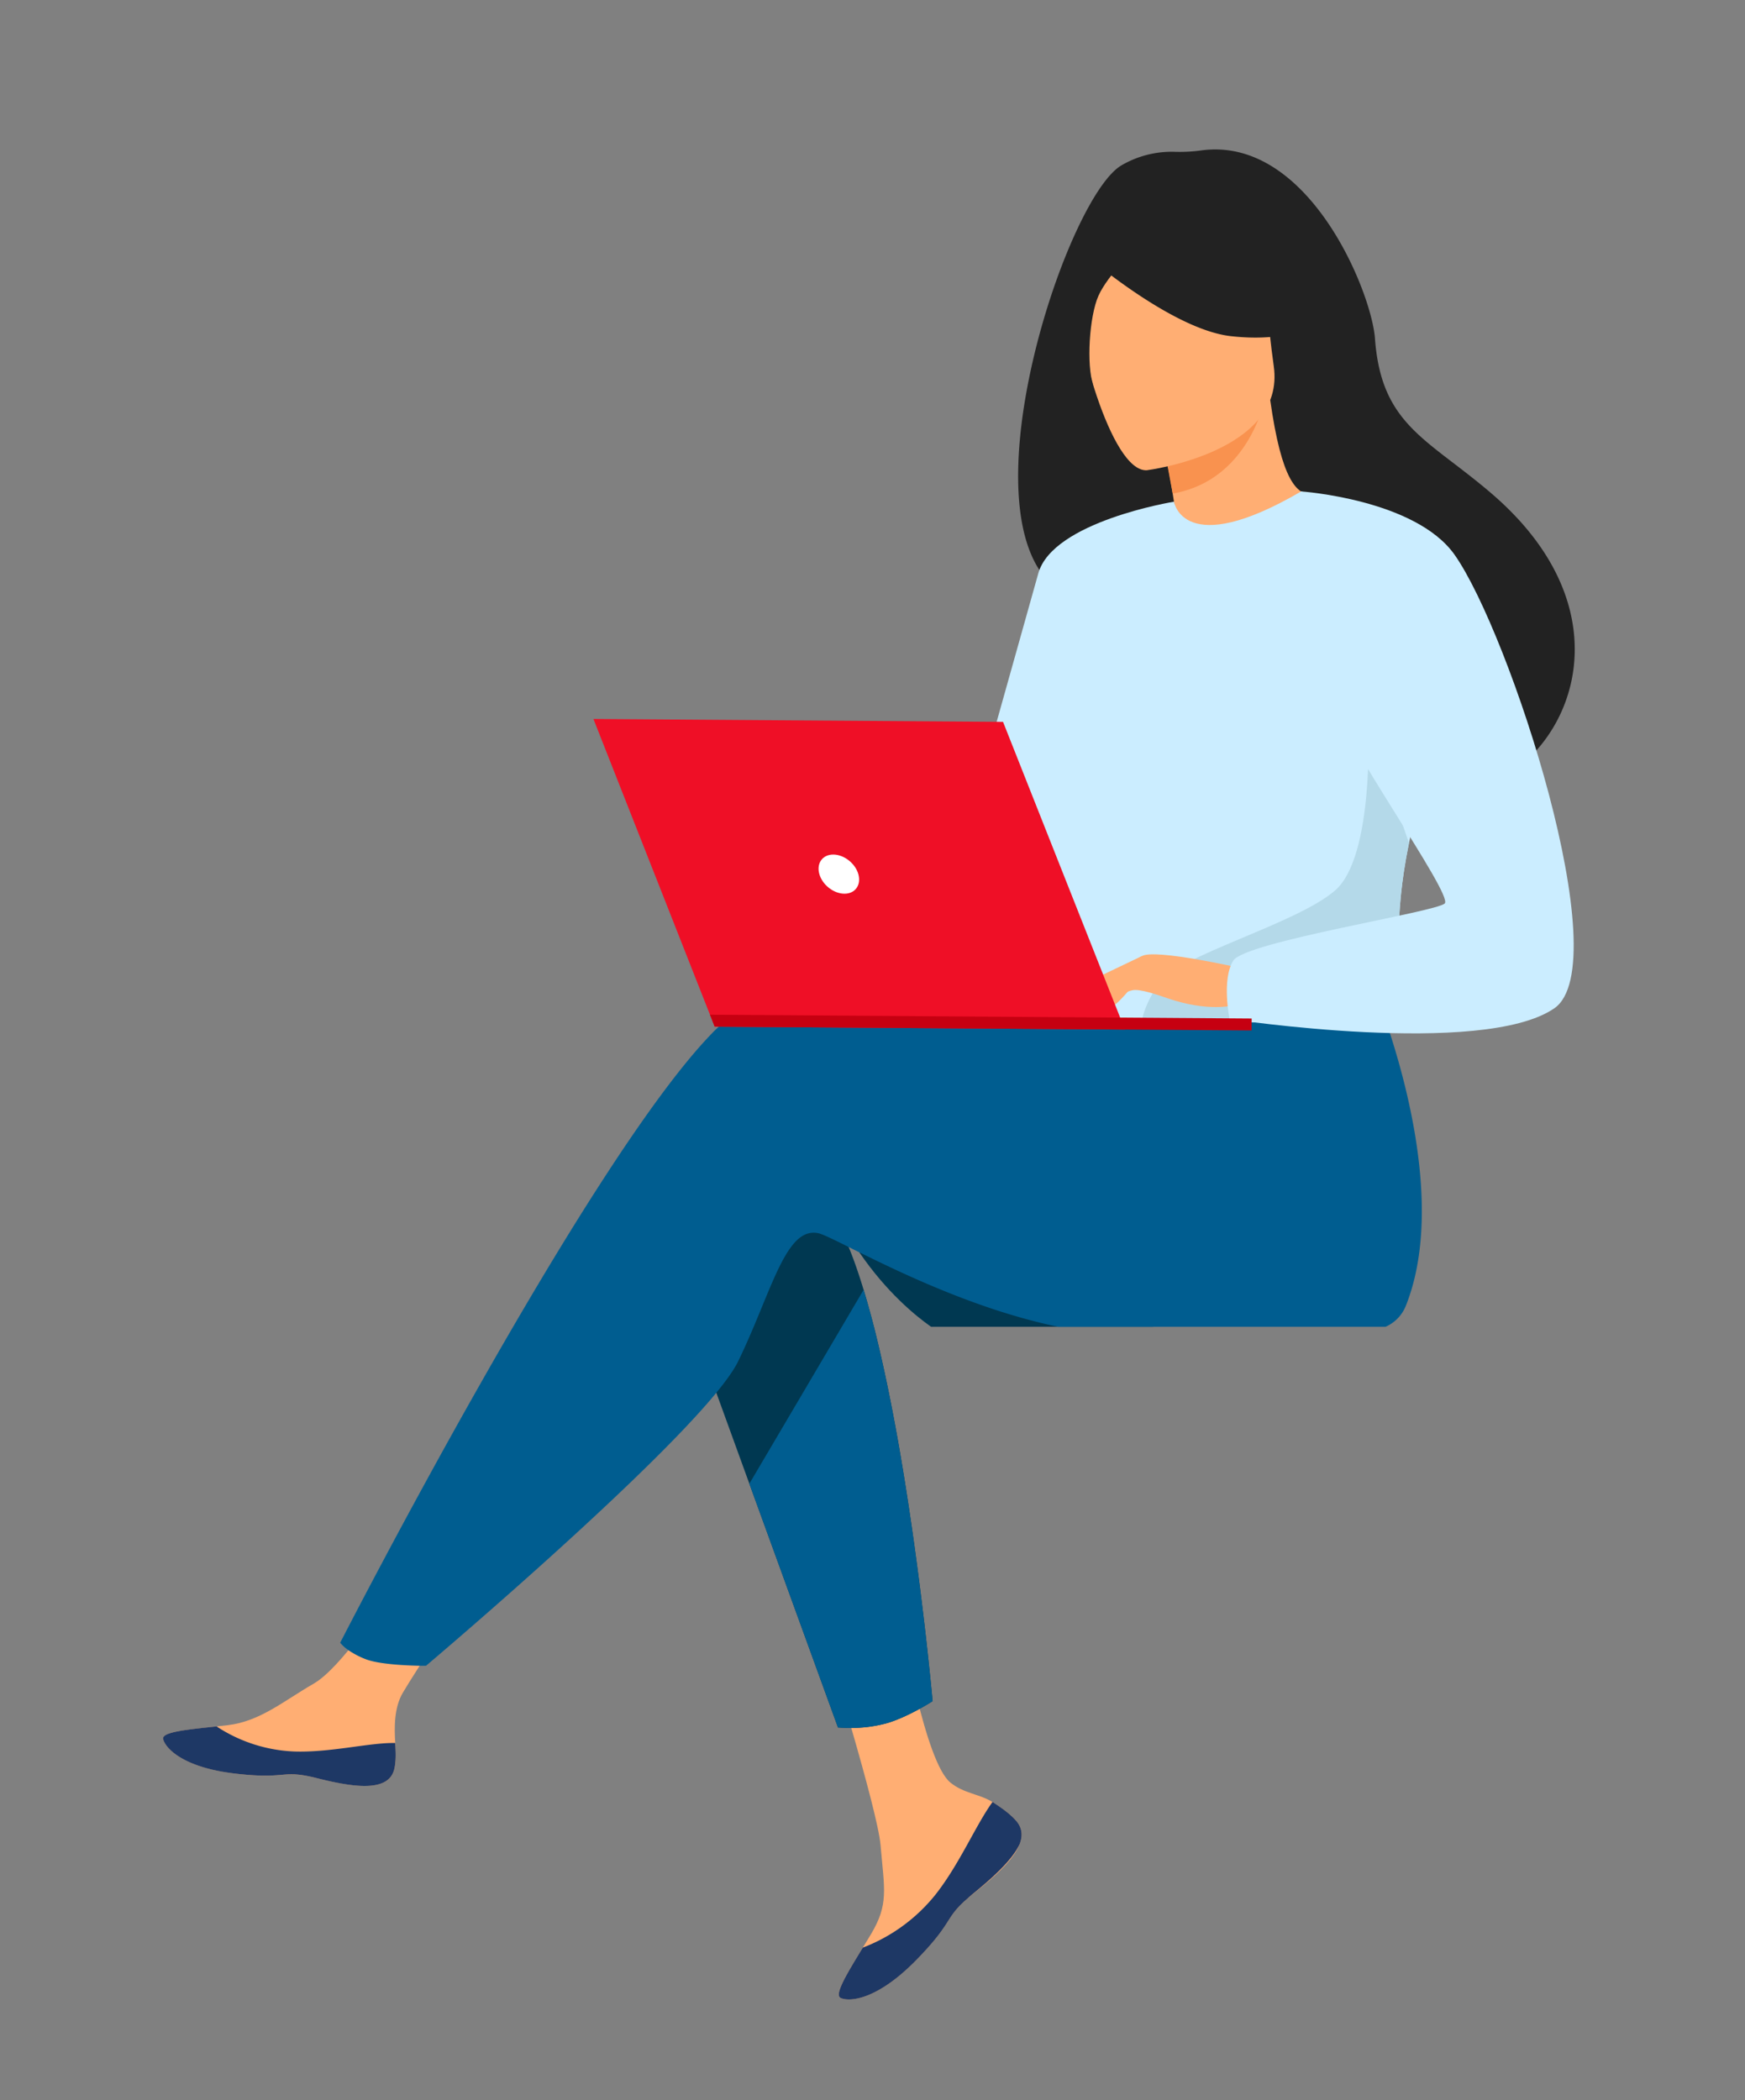
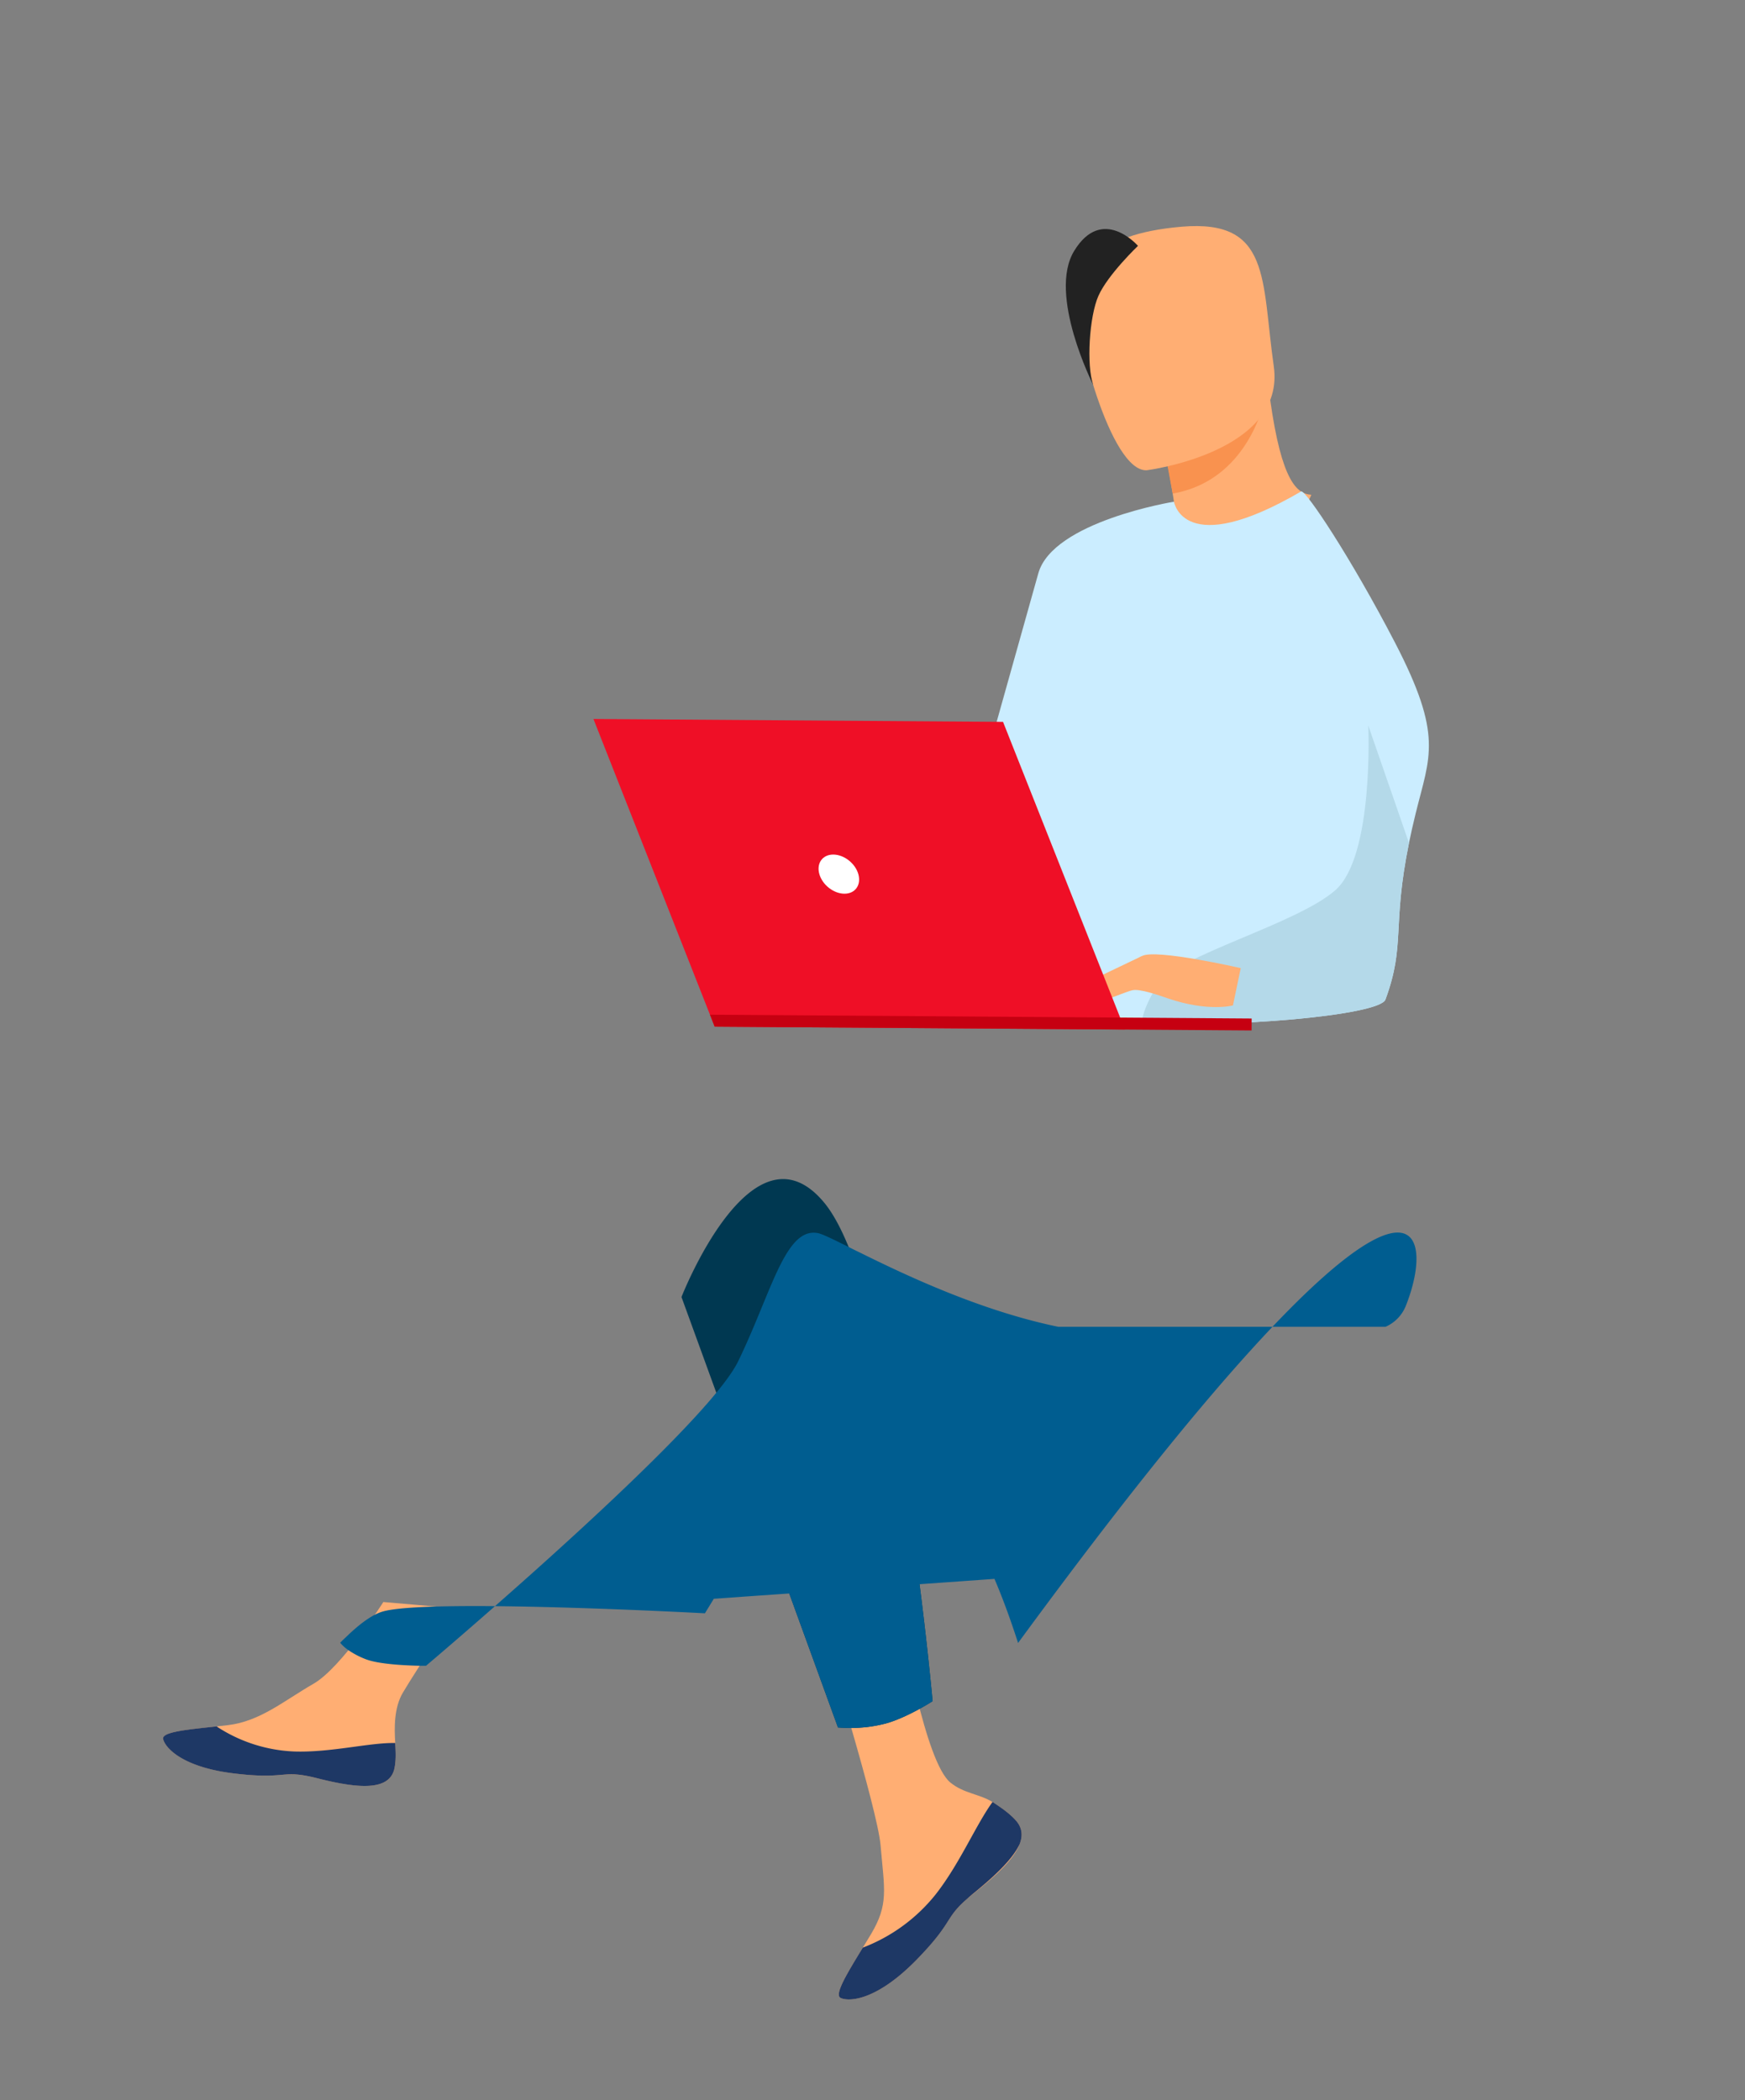
<svg xmlns="http://www.w3.org/2000/svg" id="Layer_1" data-name="Layer 1" viewBox="0 0 982 1182">
  <rect x="0" y="0" width="982" height="1182" fill="#808080" stroke="none" />
  <defs>
    <style>.cls-1{fill:#003851;}.cls-2{fill:#ffae73;}.cls-3{fill:#1e3865;}.cls-4{fill:#005d90;}.cls-5{fill:#222;}.cls-6{fill:#f9924f;}.cls-7{fill:#cbedff;}.cls-8{fill:#b4d9e9;}.cls-9{fill:#ef0f26;}.cls-10{fill:#c60011;}.cls-11{fill:#fff;}</style>
  </defs>
-   <path class="cls-1" d="M648.94,746.77H524c-8.66-6.07-25-19.36-40.47-42-3-4.34-5.93-9-8.78-14.09C458.67,662.29,607,727.83,648.94,746.77Z" />
  <path class="cls-2" d="M571.88,1024.85c3.35,3.89,3.75,8.22,2,12.83,0,0,0,0,0,.06-3.15,8.52-13.42,18-25.35,27.43-1.53,1.21-2.88,2.31-4.06,3.33l-.92.81c-.24.21-.47.43-.7.62-11.13,10.12-7,12.49-27,33-22.82,23.42-38.42,23.73-42.84,21.55-3.75-1.85,4-14.3,12.52-28.3l1.24-2,3.41-5.62c10-16.85,7.53-24.8,5.36-50-1.76-20.47-31-114.49-31-114.49L508,916.92s12.55,74.79,26.87,86.39c7.66,6.19,16.29,6.33,23.66,10.93.52.32,1,.64,1.53,1C564.26,1018,568.52,1021,571.88,1024.85Z" />
  <path class="cls-3" d="M571.88,1024.85c3.35,3.89,3.75,8.22,2,12.83,0,0,0,0,0,.06-3.84,8.51-13.86,17.93-25.39,27.34-1.51,1.23-2.84,2.36-4,3.42l-.92.81c-.24.21-.47.43-.7.62-11.13,10.12-7,12.49-27,33-22.82,23.42-38.42,23.73-42.84,21.55-3.75-1.85,4-14.3,12.52-28.3a96.52,96.52,0,0,0,40.6-29.47c13.76-17.31,23-39.61,32.4-52.5.52.32,1,.64,1.53,1C564.26,1018,568.52,1021,571.88,1024.85Z" />
  <path class="cls-2" d="M222,995.26c-2.77,13.39-21.86,11-43.17,5.65s-16.27.87-46.63-2.71-39.47-15-40.37-19.49c-.8-4,14.22-5.32,30.33-7.06,2-.21,4.07-.45,6.1-.69,18.19-2.15,31.59-13.78,48.17-23.3,15.7-9,39.3-46,39.3-46l41.63,3.59s-22.09,33-30.65,47.43c-5,8.45-4.85,19.68-4.29,28.36C222.69,985.73,223,990.55,222,995.26Z" />
  <path class="cls-3" d="M178.81,1000.91c-21.3-5.37-16.27.87-46.63-2.71s-39.47-15-40.37-19.49c-.8-4,14.22-5.32,30.33-7.06l.15.31a85.72,85.72,0,0,0,43.41,13.83c20.6.65,42.47-5.1,56.7-4.77.29,4.71.57,9.53-.42,14.24C219.21,1008.65,200.12,1006.28,178.81,1000.91Z" />
  <path class="cls-1" d="M524.82,957.47s-2.9,1.88-7.23,4.27c-5.16,2.84-12.34,6.39-19,8.25a76.9,76.9,0,0,1-19.54,2.55c-4.51,0-7.48-.27-7.48-.27L421.7,835.08l-9-24.8-9.59-26.4-3.34-9.18L383.51,730s39.7-101.8,80.18-53.27c4.93,5.91,9.55,14.52,13.87,25.07,3,7.2,5.76,15.32,8.44,24.11,2,6.6,3.94,13.58,5.81,20.84,5,19.76,9.5,41.59,13.41,63.51C518.24,883.46,524.82,957.47,524.82,957.47Z" />
-   <path class="cls-4" d="M791.23,734.71a21.68,21.68,0,0,1-11.55,12.06H595.56c-44.31-9.16-86.66-29.43-112.07-42-2.11-1-4.08-2-5.93-2.94-8.67-4.31-14.65-7.24-17.09-7.75-15.4-3.21-23.31,21.86-36.34,52.7-2.67,6.28-5.52,12.79-8.71,19.36-2.28,4.68-6.55,10.74-12.33,17.75-1.07,1.29-2.17,2.62-3.34,4-44.76,52.29-160,149.65-160,149.65s-1.35,0-3.54,0c-7-.13-22.77-.78-30.29-3.66a46.74,46.74,0,0,1-9.81-5.1,22.3,22.3,0,0,1-4.67-4.19s137.91-269.63,209.3-343.08v0c1-1.07,2.06-2.08,3.08-3,7.79-7.62,14.71-12.65,20.47-14.46,24.32-7.66,181.7.88,181.7.88l5-8.17,8.41-.59,1.44-.1,7-.51h0l9.67-.68,14.38-1,38.89-2.77,6.25-.44,71.9-5.11s3.28,7.4,7.71,19.66c1.73,4.79,3.63,10.3,5.58,16.41C795.1,621.6,810.07,687.09,791.23,734.71Z" />
-   <path class="cls-5" d="M838.89,277.35c-35.93-30.67-61.57-38.26-65.13-86.83C771.82,164.16,736.43,77,676.56,84.58a88.69,88.69,0,0,1-15.09.88,56,56,0,0,0-30.42,7.64C602.23,110,549.15,266,584.93,320.84a39.75,39.75,0,0,0,28.53,18.35l4.62,2.6h0c6.43,3.61,13.51,7.58,21,11.83,42.3,23.85,97.69,55.39,126,71.33h0l4.84,2.73c3.29,1.83,6.07,3.38,8.25,4.58,3.32,1.82,5.26,2.84,5.41,2.84A124.49,124.49,0,0,0,801.22,440c14.26,3,34.24,4.63,48.16-4.47a76.71,76.71,0,0,0,15.25-13.2C893.41,390.16,901,330.34,838.89,277.35Z" />
+   <path class="cls-4" d="M791.23,734.71a21.68,21.68,0,0,1-11.55,12.06H595.56c-44.31-9.16-86.66-29.43-112.07-42-2.11-1-4.08-2-5.93-2.94-8.67-4.31-14.65-7.24-17.09-7.75-15.4-3.21-23.31,21.86-36.34,52.7-2.67,6.28-5.52,12.79-8.71,19.36-2.28,4.68-6.55,10.74-12.33,17.75-1.07,1.29-2.17,2.62-3.34,4-44.76,52.29-160,149.65-160,149.65s-1.35,0-3.54,0c-7-.13-22.77-.78-30.29-3.66a46.74,46.74,0,0,1-9.81-5.1,22.3,22.3,0,0,1-4.67-4.19v0c1-1.07,2.06-2.08,3.08-3,7.79-7.62,14.71-12.65,20.47-14.46,24.32-7.66,181.7.88,181.7.88l5-8.17,8.41-.59,1.44-.1,7-.51h0l9.67-.68,14.38-1,38.89-2.77,6.25-.44,71.9-5.11s3.28,7.4,7.71,19.66c1.73,4.79,3.63,10.3,5.58,16.41C795.1,621.6,810.07,687.09,791.23,734.71Z" />
  <path class="cls-2" d="M660.78,313.16c-.25.16,27.59,9.89,46.31,1.76,17.62-7.64,31.12-36.43,30.86-36.45-8-.42-16.7-7.47-23.13-53.33l-3.41,1.2-57.33,20.17s4,18.37,6.57,35.86C662.81,297.05,663.92,311.11,660.78,313.16Z" />
  <path class="cls-6" d="M654.08,246.51s2.45,12.88,5.84,31.28c32.88-5.68,46.74-33.73,51.49-51.45Z" />
  <path class="cls-2" d="M645.44,264.66s78.31-10,71.36-58.62S715.28,123.31,665,127.6s-57.33,24.25-59,41.06S624.89,266,645.44,264.66Z" />
-   <path class="cls-5" d="M609.07,142s49.77,43.51,83.81,47.23,47-7.12,47-7.12A133,133,0,0,1,708,138.33a24,24,0,0,0-19.65-14.26C664.08,121.8,618,120.52,609.07,142Z" />
  <path class="cls-5" d="M640.4,138.38s-16.87,16.08-22.23,28.06c-5.18,11.56-6.9,39.28-2.92,50.32,0,0-25.75-50.94-10.79-75.49C620.31,115.23,640.4,138.38,640.4,138.38Z" />
  <path class="cls-7" d="M594.09,427.94c1.25,158.38-.23,125.28,17,140.43,4.15,3.65,15.87,5.89,31.31,7,48.53,3.57,134-3.83,137.26-12.78,11.42-31,3.58-40.67,13.26-88.15,1-5.05,2.26-10.51,3.71-16.46,8-32.6,15.69-43.65-11.59-96.3-24.73-47.69-50.5-86.44-52.85-85.07-66.41,38.8-71.52,5.76-71.52,5.76S593.48,350.69,594.09,427.94Z" />
  <path class="cls-4" d="M524.82,957.47s-2.9,1.88-7.23,4.27c-5.16,2.84-12.34,6.39-19,8.25a76.9,76.9,0,0,1-19.54,2.55c-4.51,0-7.48-.27-7.48-.27L421.7,835.08l14.61-24.8,37.42-63.51L486,725.93c2,6.6,3.94,13.58,5.81,20.84,5,19.76,9.5,41.59,13.41,63.51C518.24,883.46,524.82,957.47,524.82,957.47Z" />
  <path class="cls-7" d="M660.65,282.37s-68.13,11.06-76.33,40.3-56.44,201.17-56.44,201.17,34.55,6.46,50.65-9.41,56.65-147.89,56.65-147.89Z" />
  <path class="cls-8" d="M642.38,575.38c48.53,3.57,134-3.83,137.26-12.78,11.42-31,3.58-40.67,13.26-88.15L770,408.34S773.3,481.81,751.5,501s-88.94,36.66-99.58,52.73C646.79,561.41,643.4,569.15,642.38,575.38Z" />
  <path class="cls-2" d="M698.23,544.89s-47.83-11-55.59-6.81S615.88,557.63,613.48,563s17.23-4,23.61-5.63c4.14-1.08,15,2.77,20.32,4.6,22.56,7.69,36.44,3.91,36.44,3.91Z" />
-   <path class="cls-7" d="M732.21,276.59s64.3,4.42,86.35,35.63c31,43.94,91.9,230.71,56.09,255.31-40.33,27.7-182.71,6-182.71,6s-4.59-22.21,2.09-32.88,114-27.25,119-32.16S751.86,411.57,752,396.72,732.21,276.59,732.21,276.59Z" />
-   <path class="cls-2" d="M640.23,551.4s-10.13,12.87-13.43,14.4a9.85,9.85,0,0,1-5.43,1.12l6.85-12.13Z" />
  <path class="cls-2" d="M642.64,538.08l-29.28,14s1.22,2,4.82,1.9,12.68-3.39,12.68-3.39Z" />
  <polygon class="cls-9" points="633.04 579.47 402.19 577.84 333.96 404.66 564.46 406.29 633.04 579.47" />
  <polygon class="cls-10" points="399.53 571.1 704.37 573.25 704.33 579.97 402.19 577.84 399.53 571.1" />
  <path class="cls-11" d="M461.07,491.91c-1.7-6.08,1.85-11,7.92-10.94s12.37,5,14.06,11.09-1.84,11-7.91,10.94S462.77,498,461.07,491.91Z" />
</svg>